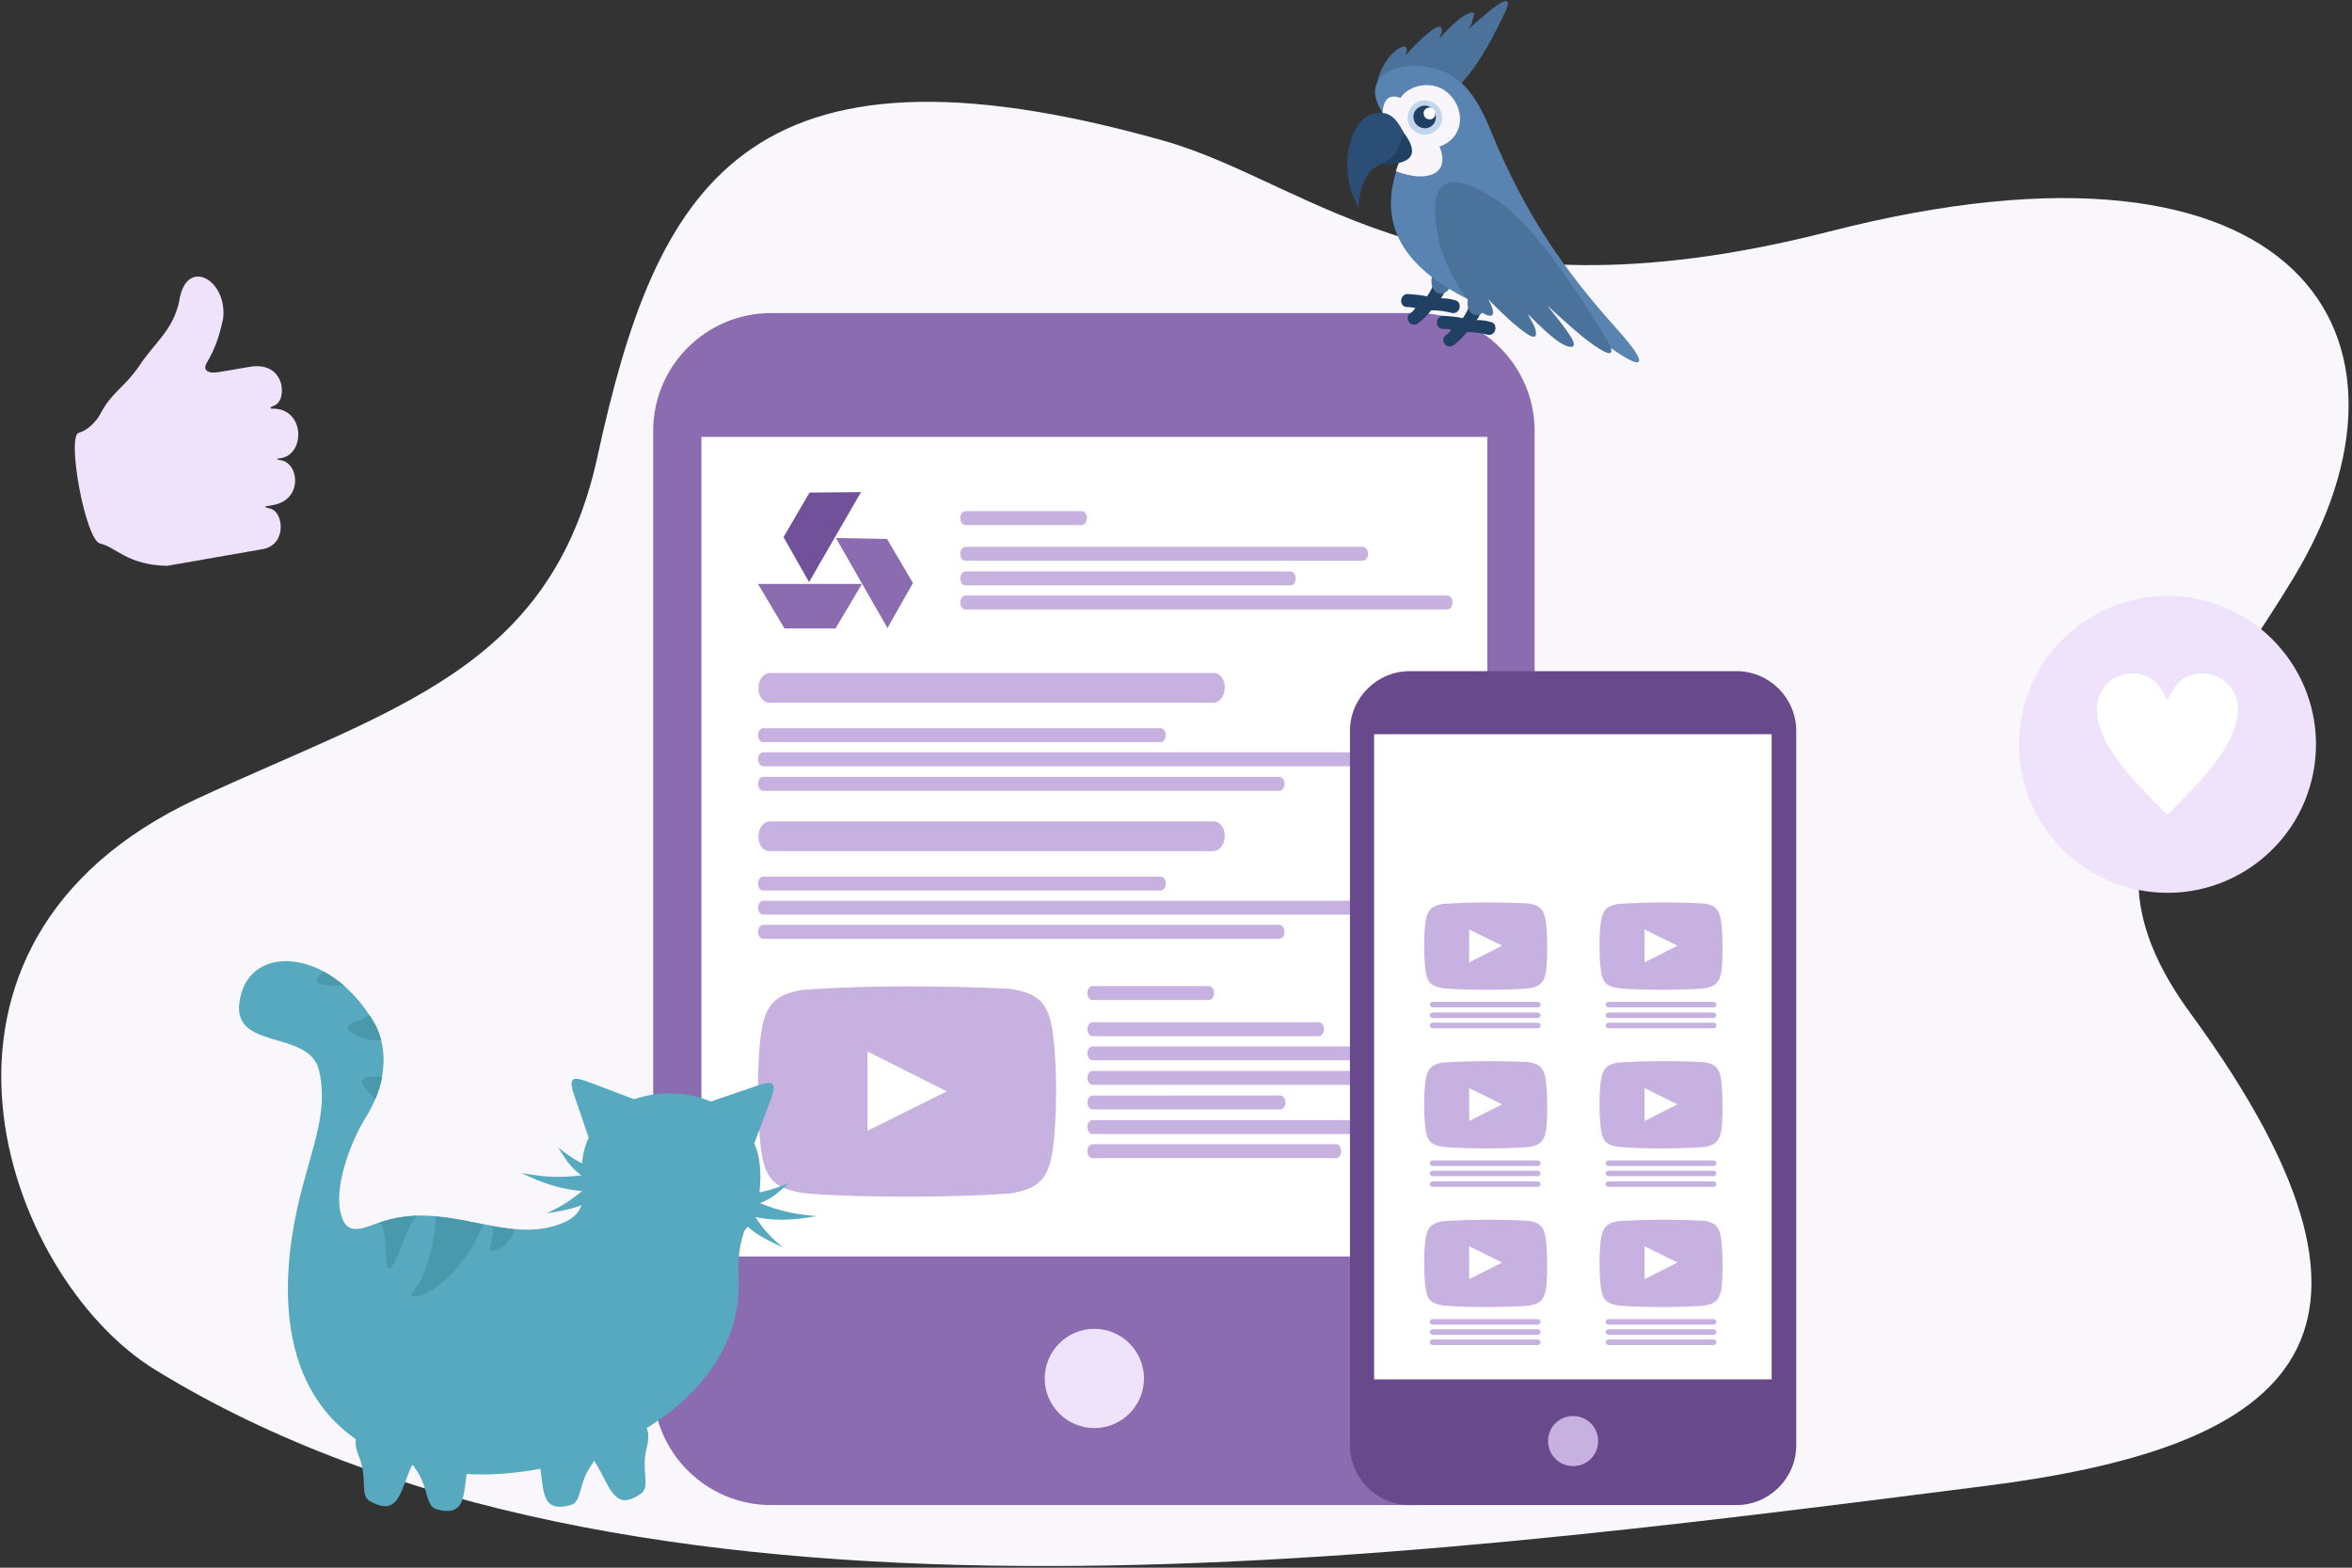
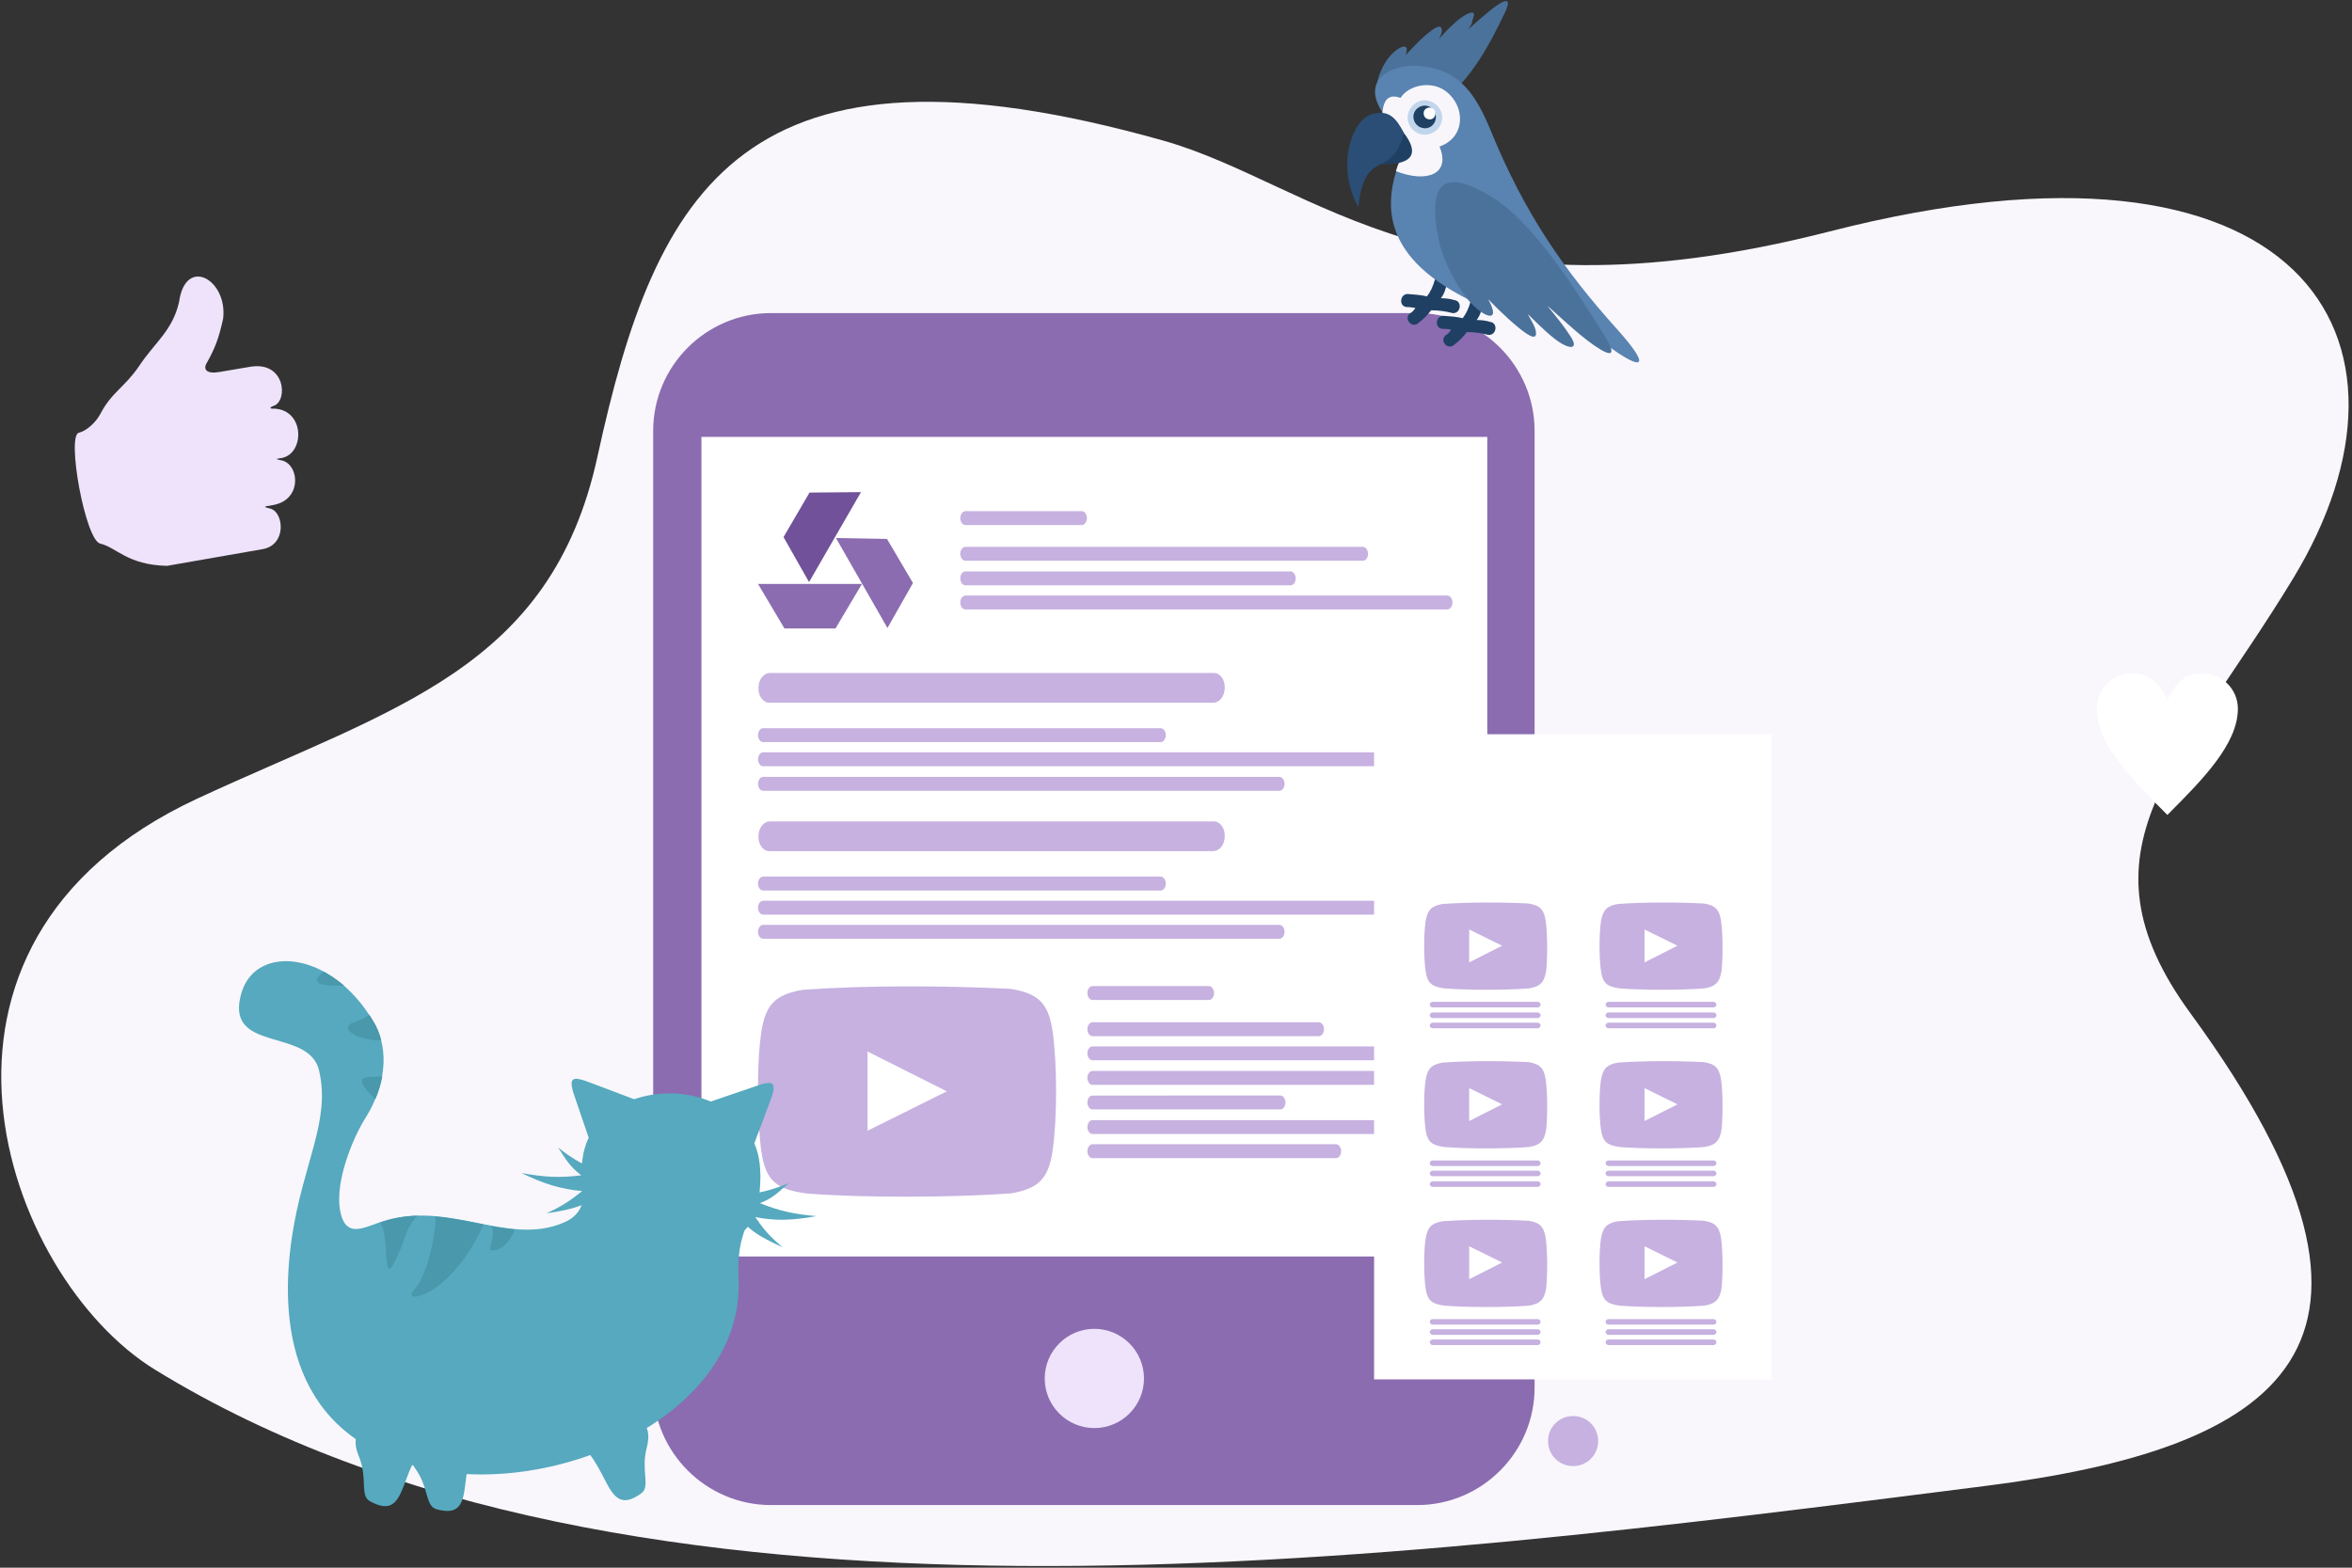
<svg xmlns="http://www.w3.org/2000/svg" width="507" height="338" viewBox="0 0 507 338" fill="none">
  <rect x="0" y="0" width="507" height="338" fill="#333333" stroke="none" />
  <path fill-rule="evenodd" clip-rule="evenodd" d="M33.4 295.3c-32.5-20-58.2-91.8 9.1-123.1 42.2-19.6 76.3-27.8 86.3-73.8 12.6-57.8 31.4-93.6 121.9-68.1 32.7 9.2 60.1 41 143.7 19.6 101.6-26 131.5 23 99.8 75-24.2 39.8-47.9 58.2-22 93.6 53 72.5 18.6 93.9-44.4 101.9-130.7 16.6-292.2 37.7-394.4-25.1z" fill="#F9F7FC" />
  <path fill-rule="evenodd" clip-rule="evenodd" d="M47.3 80.2l6.5-1.1c7.8-1.4 8.3 7.4 5.2 8.4-.9.3-1 .7.1.6 6.8.3 6.6 10.1 1.3 10.7-.9.1-1 .2 0 .4 4.1.5 5 8.6-1.6 9.7-2.6.4-1.7.4-.4.8 2.8.9 3.4 7.8-1.8 8.7L36 122c-8.6-.2-10.9-4-14.4-4.8-3.2-.7-7.3-23.3-4.6-23.9 1.7-.4 3.7-2.3 4.6-4 2.5-4.8 5.2-5.7 8.4-10.4 3.3-5 7.2-7.6 8.6-13.8 1.4-10 10.5-4.8 9.5 3.6-.9 4.1-1.7 6.3-3.5 9.5-.9 1.4-.1 2.5 2.7 2z" fill="#EEE3FA" />
-   <path d="M498.92 164.956c2.462-17.5-9.728-33.683-27.228-36.144-17.5-2.462-33.682 9.728-36.144 27.228-2.462 17.5 9.729 33.683 27.228 36.144 17.5 2.462 33.683-9.728 36.144-27.228z" fill="#EEE3FA" />
  <path fill-rule="evenodd" clip-rule="evenodd" d="M467.2 150.9c1.9-3.8 3.8-5.7 7.6-5.7 4.2 0 7.6 3.4 7.6 7.6 0 7.6-7.6 15.3-15.2 22.9-7.6-7.6-15.2-15.3-15.2-22.9 0-4.2 3.4-7.6 7.6-7.6 3.8 0 5.7 1.9 7.6 5.7z" fill="#fff" />
  <path fill-rule="evenodd" clip-rule="evenodd" d="M305.5 324.5H166.2c-14 0-25.4-11.4-25.4-25.4V92.9c0-14 11.4-25.4 25.4-25.4h139.2c14 0 25.4 11.4 25.4 25.4V299c.1 14-11.3 25.5-25.3 25.5z" fill="#8B6CB0" />
  <path d="M320.6 94.2H151.2v176.7h169.4V94.2z" fill="#fff" />
  <path fill-rule="evenodd" clip-rule="evenodd" d="M235.9 307.9c-5.9 0-10.7-4.8-10.7-10.7 0-5.9 4.8-10.7 10.7-10.7 5.9 0 10.7 4.8 10.7 10.7 0 5.9-4.8 10.7-10.7 10.7z" fill="#EEE3FA" />
  <path fill-rule="evenodd" clip-rule="evenodd" d="M180.1 135.5h-11l-5.7-9.6h22.4l-5.7 9.6zm11.1-19.3l5.6 9.5-5.5 9.7-11.1-19.4 11 .2z" fill="#8B6CB0" />
  <path fill-rule="evenodd" clip-rule="evenodd" d="M174.5 106.2l-5.6 9.6 5.5 9.7 11.2-19.4-11.1.1z" fill="#715199" />
  <path fill-rule="evenodd" clip-rule="evenodd" d="M208.1 131.4c-.6 0-1.1-.7-1.1-1.5s.5-1.5 1.1-1.5H312c.6 0 1.1.7 1.1 1.5s-.5 1.5-1.1 1.5H208.1zm0-18.2c-.6 0-1.1-.7-1.1-1.5s.5-1.5 1.1-1.5h25.1c.6 0 1.1.7 1.1 1.5s-.5 1.5-1.1 1.5h-25.1zm0 7.7c-.6 0-1.1-.7-1.1-1.5s.5-1.5 1.1-1.5h85.7c.6 0 1.1.7 1.1 1.5s-.5 1.5-1.1 1.5h-85.7zm0 5.3c-.6 0-1.1-.7-1.1-1.5s.5-1.5 1.1-1.5h70.1c.6 0 1.1.7 1.1 1.5s-.5 1.5-1.1 1.5h-70.1zm27.4 107.7c-.6 0-1.1-.7-1.1-1.5s.5-1.5 1.1-1.5h62.6c.6 0 1.1.7 1.1 1.5s-.5 1.5-1.1 1.5h-62.6zm0 15.8c-.6 0-1.1-.7-1.1-1.5s.5-1.5 1.1-1.5H288c.6 0 1.1.7 1.1 1.5s-.5 1.5-1.1 1.5h-52.5zm0-10.5c-.6 0-1.1-.7-1.1-1.5s.5-1.5 1.1-1.5H276c.6 0 1.1.7 1.1 1.5s-.5 1.5-1.1 1.5h-40.5zm0 5.3c-.6 0-1.1-.7-1.1-1.5s.5-1.5 1.1-1.5h70.1c.6 0 1.1.7 1.1 1.5s-.5 1.5-1.1 1.5h-70.1zm0-28.9c-.6 0-1.1-.7-1.1-1.5s.5-1.5 1.1-1.5h25.1c.6 0 1.1.7 1.1 1.5s-.5 1.5-1.1 1.5h-25.1zm0 7.8c-.6 0-1.1-.7-1.1-1.5s.5-1.5 1.1-1.5h48.8c.6 0 1.1.7 1.1 1.5s-.5 1.5-1.1 1.5h-48.8zm0 5.2c-.6 0-1.1-.7-1.1-1.5s.5-1.5 1.1-1.5h70.1c.6 0 1.1.7 1.1 1.5s-.5 1.5-1.1 1.5h-70.1zm-71-58.1c-.6 0-1.1-.7-1.1-1.5s.5-1.5 1.1-1.5h111.3c.6 0 1.1.7 1.1 1.5s-.5 1.5-1.1 1.5H164.5zm0-10.5c-.6 0-1.1-.7-1.1-1.5s.5-1.5 1.1-1.5h85.7c.6 0 1.1.7 1.1 1.5s-.5 1.5-1.1 1.5h-85.7zm0 5.2c-.6 0-1.1-.7-1.1-1.5s.5-1.5 1.1-1.5h133.7c.6 0 1.1.7 1.1 1.5s-.5 1.5-1.1 1.5H164.5zm0 37.2c-.6 0-1.1-.7-1.1-1.5s.5-1.5 1.1-1.5h111.3c.6 0 1.1.7 1.1 1.5s-.5 1.5-1.1 1.5H164.5zm0-10.4c-.6 0-1.1-.7-1.1-1.5s.5-1.5 1.1-1.5h85.7c.6 0 1.1.7 1.1 1.5s-.5 1.5-1.1 1.5h-85.7zm0 5.2c-.6 0-1.1-.7-1.1-1.5s.5-1.5 1.1-1.5h133.7c.6 0 1.1.7 1.1 1.5s-.5 1.5-1.1 1.5H164.5zm1.3-45.7c-1.3 0-2.4-1.5-2.3-3.2 0-1.8 1.1-3.2 2.5-3.2h95.7c1.3 0 2.4 1.5 2.3 3.2 0 1.8-1.1 3.2-2.5 3.2h-95.7zm0 32c-1.3 0-2.4-1.5-2.3-3.2 0-1.8 1.1-3.2 2.5-3.2h95.7c1.3 0 2.4 1.5 2.3 3.2 0 1.8-1.1 3.2-2.5 3.2h-95.7zm61.1 38.9c-.9-6.2-3.1-8.2-9-9.2-14.2-.7-30.7-.8-44.8.2-5.8 1-8.1 3-9 9.2-1 6.6-.9 18.9 0 25.5.9 6.7 3.5 8.3 9.6 9.2 12 1 32.1.9 44.2 0 5.8-1 8.1-3 9-9.2 1-6.8 1-18.9 0-25.7zM187 243.8v-17.1l17.1 8.6-17.1 8.5z" fill="#C6B1E0" />
-   <path fill-rule="evenodd" clip-rule="evenodd" d="M374.3 324.5h-70.4c-7.1 0-12.9-5.8-12.9-12.9v-154c0-7.1 5.8-12.9 12.9-12.9h70.4c7.1 0 12.9 5.8 12.9 12.9v154c0 7.1-5.8 12.9-12.9 12.9z" fill="#67498C" />
  <path d="M381.9 158.3h-85.7v139.1h85.7V158.3z" fill="#fff" />
  <path fill-rule="evenodd" clip-rule="evenodd" d="M339.1 316.1c-3 0-5.4-2.4-5.4-5.4 0-3 2.4-5.4 5.4-5.4 3 0 5.4 2.4 5.4 5.4 0 3-2.4 5.4-5.4 5.4zM371 198.6c-.4-2.6-1.3-3.4-3.7-3.8-5.9-.3-12.7-.3-18.5.1-2.4.4-3.3 1.3-3.7 3.8-.4 2.7-.4 7.8 0 10.6s1.4 3.4 4 3.8c5 .4 13.3.4 18.3 0 2.4-.4 3.3-1.3 3.7-3.8.3-2.9.3-7.9-.1-10.7zm0 68.4c-.4-2.6-1.3-3.4-3.7-3.8-5.9-.3-12.7-.3-18.5.1-2.4.4-3.3 1.3-3.7 3.8-.4 2.7-.4 7.8 0 10.6s1.4 3.4 4 3.8c5 .4 13.3.4 18.3 0 2.4-.4 3.3-1.3 3.7-3.8.3-2.9.3-7.9-.1-10.7zm-37.8 0c-.4-2.6-1.3-3.4-3.7-3.8-5.9-.3-12.7-.3-18.5.1-2.4.4-3.3 1.3-3.7 3.8-.4 2.7-.4 7.8 0 10.6s1.4 3.4 4 3.8c5 .4 13.3.4 18.3 0 2.4-.4 3.3-1.3 3.7-3.8.3-2.9.3-7.9-.1-10.7zm-24.4 18.6c-.3 0-.6-.3-.6-.6s.3-.6.6-.6h22.7c.3 0 .6.3.6.6s-.3.6-.6.6h-22.7zm0 4.4c-.3 0-.6-.3-.6-.6s.3-.6.6-.6h22.7c.3 0 .6.3.6.6s-.3.6-.6.6h-22.7zm0-2.2c-.3 0-.6-.3-.6-.6s.3-.6.6-.6h22.7c.3 0 .6.3.6.6s-.3.6-.6.6h-22.7zm7.9-12v-7.1l7.1 3.5-7.1 3.6zm30 9.8c-.3 0-.6-.3-.6-.6s.3-.6.6-.6h22.7c.3 0 .6.3.6.6s-.3.6-.6.6h-22.7zm0 4.4c-.3 0-.6-.3-.6-.6s.3-.6.6-.6h22.7c.3 0 .6.3.6.6s-.3.6-.6.6h-22.7zm0-2.2c-.3 0-.6-.3-.6-.6s.3-.6.6-.6h22.7c.3 0 .6.3.6.6s-.3.6-.6.6h-22.7zm7.8-12v-7.1l7.1 3.5-7.1 3.6zm16.5-43c-.4-2.6-1.3-3.4-3.7-3.8-5.9-.3-12.7-.3-18.5.1-2.4.4-3.3 1.3-3.7 3.8-.4 2.7-.4 7.8 0 10.6s1.4 3.4 4 3.8c5 .4 13.3.4 18.3 0 2.4-.4 3.3-1.3 3.7-3.8.3-2.9.3-7.9-.1-10.7zm-37.8 0c-.4-2.6-1.3-3.4-3.7-3.8-5.9-.3-12.7-.3-18.5.1-2.4.4-3.3 1.3-3.7 3.8-.4 2.7-.4 7.8 0 10.6s1.4 3.4 4 3.8c5 .4 13.3.4 18.3 0 2.4-.4 3.3-1.3 3.7-3.8.3-2.9.3-7.9-.1-10.7zm-24.4 18.6c-.3 0-.6-.3-.6-.6s.3-.6.6-.6h22.7c.3 0 .6.3.6.6s-.3.6-.6.6h-22.7zm0 4.5c-.3 0-.6-.3-.6-.6s.3-.6.6-.6h22.7c.3 0 .6.3.6.6s-.3.6-.6.6h-22.7zm0-2.3c-.3 0-.6-.3-.6-.6s.3-.6.6-.6h22.7c.3 0 .6.3.6.6s-.3.6-.6.6h-22.7zm7.9-11.9v-7.1l7.1 3.5-7.1 3.6zm30 9.7c-.3 0-.6-.3-.6-.6s.3-.6.6-.6h22.7c.3 0 .6.3.6.6s-.3.6-.6.6h-22.7zm0 4.5c-.3 0-.6-.3-.6-.6s.3-.6.6-.6h22.7c.3 0 .6.3.6.6s-.3.6-.6.6h-22.7zm0-2.3c-.3 0-.6-.3-.6-.6s.3-.6.6-.6h22.7c.3 0 .6.3.6.6s-.3.6-.6.6h-22.7zm7.8-11.9v-7.1l7.1 3.5-7.1 3.6zm-21.3-43.1c-.4-2.6-1.3-3.4-3.7-3.8-5.9-.3-12.7-.3-18.5.1-2.4.4-3.3 1.3-3.7 3.8-.4 2.7-.4 7.8 0 10.6s1.4 3.4 4 3.8c5 .4 13.3.4 18.3 0 2.4-.4 3.3-1.3 3.7-3.8.3-2.9.3-7.9-.1-10.7zm-24.4 18.6c-.3 0-.6-.3-.6-.6s.3-.6.6-.6h22.7c.3 0 .6.3.6.6s-.3.6-.6.6h-22.7zm0 4.5c-.3 0-.6-.3-.6-.6s.3-.6.6-.6h22.7c.3 0 .6.3.6.6s-.3.6-.6.6h-22.7zm0-2.2c-.3 0-.6-.3-.6-.6s.3-.6.6-.6h22.7c.3 0 .6.3.6.6s-.3.6-.6.6h-22.7zm7.9-12v-7.1l7.1 3.5-7.1 3.6zm30 9.7c-.3 0-.6-.3-.6-.6s.3-.6.6-.6h22.7c.3 0 .6.3.6.6s-.3.6-.6.6h-22.7zm0 4.5c-.3 0-.6-.3-.6-.6s.3-.6.6-.6h22.7c.3 0 .6.3.6.6s-.3.6-.6.6h-22.7zm0-2.2c-.3 0-.6-.3-.6-.6s.3-.6.6-.6h22.7c.3 0 .6.3.6.6s-.3.6-.6.6h-22.7zm7.8-12v-7.1l7.1 3.5-7.1 3.6z" fill="#C6B1E0" />
  <path fill-rule="evenodd" clip-rule="evenodd" d="M303 11.9s2.3-2.6 4.4-4.4c1.7-1.4 3.2-2.5 3.4-1.1.1.6-.3 1.3-.6 2 .4-.5 2.1-2.4 4-4 2.1-1.7 4.1-2.5 3.4-.6-.5 1.3 0 1-1.1 2.5.2-.1 1.5-1.4 4.3-3.7 2.9-2.4 5.4-3.8 3.7-.1-3.1 6.5-7.4 15-14.1 19.6-6.5 4.5-12.4 6.3-13.7-1.6-.3-2 .6-5.2 2.3-7.6 1.8-2.6 5.2-4.4 4-1z" fill="#4B729B" />
  <path fill-rule="evenodd" clip-rule="evenodd" d="M303.2 66.2c-1.8-.2-1.4-3 .4-2.8 1.4.1 2.7.2 4 .5.7-.9 1.3-2.1 1.7-3.6.2-.7 1-1.1 1.7-.9.7.2 1.1 1 .9 1.7-.2.9-.5 2.2-1.3 3.2.9 0 2 .1 2.9.4 1.8.2 1.4 3-.4 2.8-1.5-.4-3-.6-4.6-.6-.7.9-1.6 1.9-2.7 2.7-1.3 1.3-3.3-.7-1.9-2 .5-.3.9-.7 1.2-1.2-.6-.1-1.2-.2-1.9-.2z" fill="#1F4063" />
  <path fill-rule="evenodd" clip-rule="evenodd" d="M310.9 70.9c-1.8-.2-1.4-3 .4-2.8 1.4.1 2.7.2 4 .5.7-.9 1.3-2.1 1.7-3.6.2-.7 1-1.1 1.7-.9.7.2 1.1 1 .9 1.7-.2.9-.5 2.2-1.3 3.2.9 0 2 .1 2.9.4 1.8.2 1.4 3-.4 2.8-1.5-.4-3-.6-4.6-.6-.7.9-1.6 1.9-2.7 2.7-1.3 1.3-3.3-.7-1.9-2 .5-.3.9-.7 1.2-1.2-.6-.2-1.2-.2-1.9-.2z" fill="#1F4063" />
-   <path fill-rule="evenodd" clip-rule="evenodd" d="M310.3 63.3c-1.2-.2-1.9-1.7-1.7-3.3.3-1.6 1.5-2.7 2.7-2.5 1.2.2 1.9 1.7 1.7 3.3-.3 1.6-1.5 2.7-2.7 2.5zm7.7 4.6c-1.2-.2-1.9-1.7-1.6-3.3.3-1.6 1.5-2.7 2.7-2.5 1.2.2 1.9 1.7 1.6 3.3-.3 1.6-1.5 2.7-2.7 2.5z" fill="#4B729B" />
  <path fill-rule="evenodd" clip-rule="evenodd" d="M299.6 26.2c-7.6-8.4-.2-12.8 7.2-11.9 8 1 11.4 6.2 14.6 14 7.3 17.8 15.7 29.9 27.2 42.7 8 8.9 5.5 9.5-4.6 1.6-5.1-4-8.6-8.5-12.3-13.4-5.6 1.4-9.5 4-15.1 5.4-13.6-6.8-20.3-16-14.9-29.7-.7-3.7-1.4-5-2.1-8.7z" fill="#5983B1" />
  <path fill-rule="evenodd" clip-rule="evenodd" d="M299.6 26.2c-.6-.7-1.1-1.3-1.6-1.9.3-3.5 1.9-3.9 3.9-3.2 1.8-2.8 6.7-3.8 9.8-1.4 4.2 3.2 4.3 9.9-1.4 11.9 2.5 6-2.8 7.9-9.4 5.3.2-.6.4-1.3.7-1.9-.6-3.8-1.3-5.1-2-8.8z" fill="#F8F6FB" />
  <path fill-rule="evenodd" clip-rule="evenodd" d="M296.8 35.4c7.9.4 9.3-2.3 5.7-6.9-.4 2.2-1.6 4.1-5.7 6.9z" fill="#1F4063" />
-   <path fill-rule="evenodd" clip-rule="evenodd" d="M302.6 28.6c-1.6-3-3.2-5.2-7.1-3.9-3.9 1.3-7.7 10.7-2.7 20 1.4-13.3 7.2-5.6 9.8-16.1z" fill="#2A4E75" />
+   <path fill-rule="evenodd" clip-rule="evenodd" d="M302.6 28.6c-1.6-3-3.2-5.2-7.1-3.9-3.9 1.3-7.7 10.7-2.7 20 1.4-13.3 7.2-5.6 9.8-16.1" fill="#2A4E75" />
  <path fill-rule="evenodd" clip-rule="evenodd" d="M306.5 29c-2-.4-3.4-2.3-3-4.3.4-2 2.3-3.4 4.3-3 2 .4 3.4 2.3 3 4.3-.3 2-2.3 3.3-4.3 3z" fill="#C1D6EC" />
  <path fill-rule="evenodd" clip-rule="evenodd" d="M306.7 27.6c-1.3-.2-2.2-1.5-2-2.8.2-1.3 1.5-2.2 2.8-2 1.3.2 2.2 1.5 2 2.8-.2 1.4-1.5 2.3-2.8 2z" fill="#1F4063" />
  <path fill-rule="evenodd" clip-rule="evenodd" d="M320.8 64.5s3.5 3.7 6.5 6.1c2.3 1.9 4.3 3.1 3.7.5-.3-1.1-1.1-2.3-1.7-3.4.7.6 3.3 3.4 5.9 5.4 2.8 2.2 5.3 2.5 3.4-.5-1.4-2.2-3.2-4.4-5-6.6.2 0 4.8 4.5 8.7 7.5 4 3 7.1 4.5 3.4-1.4-6.5-10.4-15.2-24-23.9-29.5-8.4-5.2-14.8-5.8-11.6 9.4.8 3.8 3.5 9.3 6.4 12.8 3.1 3.6 7.2 5.2 4.2-.3z" fill="#4B729B" />
  <path fill-rule="evenodd" clip-rule="evenodd" d="M307.9 25.7c-.7-.1-1.1-.8-1-1.5.1-.7.8-1.1 1.5-1 .7.1 1.1.8 1 1.5-.1.7-.8 1.2-1.5 1z" fill="#fff" />
  <path fill-rule="evenodd" clip-rule="evenodd" d="M159.7 266c1.1-1.1 3.6-2.6 4.1-9.7.3-3.8 0-7.1-1.2-9.8l3.2-8.5c1.9-4.9 1.1-5.3-3.5-3.6l-9.1 3.1c-5.1-2.2-11.3-2.3-16.5-.5l-9-3.4c-4.6-1.8-5.4-1.5-3.6 3.5l2.8 8.2c-1.4 2.9-1.8 6.4-1.4 10.6.5 5.3 2 7.4 2.5 8.7.7 1.6-.6 6.7-2.4 9" fill="#56A9BE" />
  <path fill-rule="evenodd" clip-rule="evenodd" d="M160.9 264.2c1.7 1.7 4.2 3.1 7.8 4.7-2.9-2.4-4.2-4-5.9-6.5 4.4.9 8.2.7 13.2-.2-4.7-.4-8-1.1-12.2-2.8 2.9-1.1 3.9-2.3 6.2-4.3-2.9 1.2-5.3 1.9-8.1 2.3-.4 2.3-.7 4.6-1 6.8z" fill="#56A9BE" />
  <path fill-rule="evenodd" clip-rule="evenodd" d="M52.1 213.9c3.2-10.3 19.2-9 28.3 6.2 4 6.6 2.3 14.7-1.6 20.9-2.6 4.1-6.6 13.5-5.5 19.9 1 5.8 4.5 4.1 8.1 2.8 14.9-5.5 27.8 5.2 40.1-.1 3.3-1.4 4.6-3.8 4.4-8.2-.2-3.1.2-5.8 1.2-8.1.9-2.2 12.4-1.7 20.1-1.4 7.4.3 13.9-.1 15.6 3.7 1.3 2.8 1.4 4.1.5 8.1-1.2 5.6-4.6 7.9-4.1 17.8 1.5 29.7-39.7 47.7-68 41-29-6.9-30.9-31.8-28.3-49.6 2.4-16.2 8.4-25.1 5.9-36-2.1-9.6-20.8-3.6-16.7-17z" fill="#56A9BE" />
  <path fill-rule="evenodd" clip-rule="evenodd" d="M69.8 209.5c-4.5 3.4 2.6 3 4.4 3-1.5-1.2-2.9-2.2-4.4-3zm9.8 9.3c-.6.5-1.5 1-2.8 1.4-4.8 1.5 1.1 4.2 4.9 4.1h.5c-.4-1.4-.9-2.9-1.8-4.2-.2-.4-.5-.9-.8-1.3zm2.8 13.3c-3.6.2-7-.5-1.5 4.9.7-1.6 1.2-3.2 1.5-4.9zm-.5 31.5c2.5 2.9-.2 17 4.5 5.5.7-1.7 1.4-4.9 3.6-7-2.6.1-5.3.5-8.1 1.5zm12-1.3c3.5.3 7 1 10.3 1.7-1.5 3.5-4.6 9.2-9.6 13.1-3.8 3-7.4 3.2-5.2.8 2.7-2.8 4.6-12 4.5-15.6zm12 7.3c2.3.1 4-1.9 5.1-4.5-1.7-.2-3.3-.4-5-.7.9 2.3-1 5.1-.1 5.2z" fill="#4998AC" />
  <path fill-rule="evenodd" clip-rule="evenodd" d="M126.9 259.1c-2.1 1.2-5 1.9-9.1 2.5 3.5-1.6 5.3-2.9 7.7-4.8-4.6-.4-8.4-1.6-13.1-3.9 4.8.9 8.3 1.1 12.9.5-2.5-1.9-3.3-3.4-5-6 2.5 2 4.8 3.4 7.5 4.6-.3 2.4-.6 4.8-.9 7.1zm-31.6 49.7c-10.3 4.9-6.2 20-15.5 14.9-2.3-1.2-.5-4.9-2.4-9.6-1.1-2.6-1.3-5.1 1.7-7.5 3.4-2 12-1.3 16.2 2.2z" fill="#56A9BE" />
  <path fill-rule="evenodd" clip-rule="evenodd" d="M105.6 307.3c-8.9 7.1-1.4 20.9-11.5 18.1-2.5-.7-1.6-4.7-4.6-8.8-1.6-2.3-2.4-4.7-.1-7.7 2.8-2.7 11.3-4 16.2-1.6zm15.4 1.8c10.9 3.6 8.6 19.1 17.2 12.9 2.1-1.5-.1-4.9 1.2-9.8.7-2.7.6-5.2-2.6-7.2-3.6-1.6-12.1.2-15.8 4.1z" fill="#56A9BE" />
-   <path fill-rule="evenodd" clip-rule="evenodd" d="M111.5 306.4c8.9 7.1 1.4 20.9 11.5 18.1 2.5-.7 1.6-4.7 4.6-8.8 1.6-2.3 2.4-4.7.1-7.7-2.9-2.7-11.4-4-16.2-1.6z" fill="#56A9BE" />
</svg>